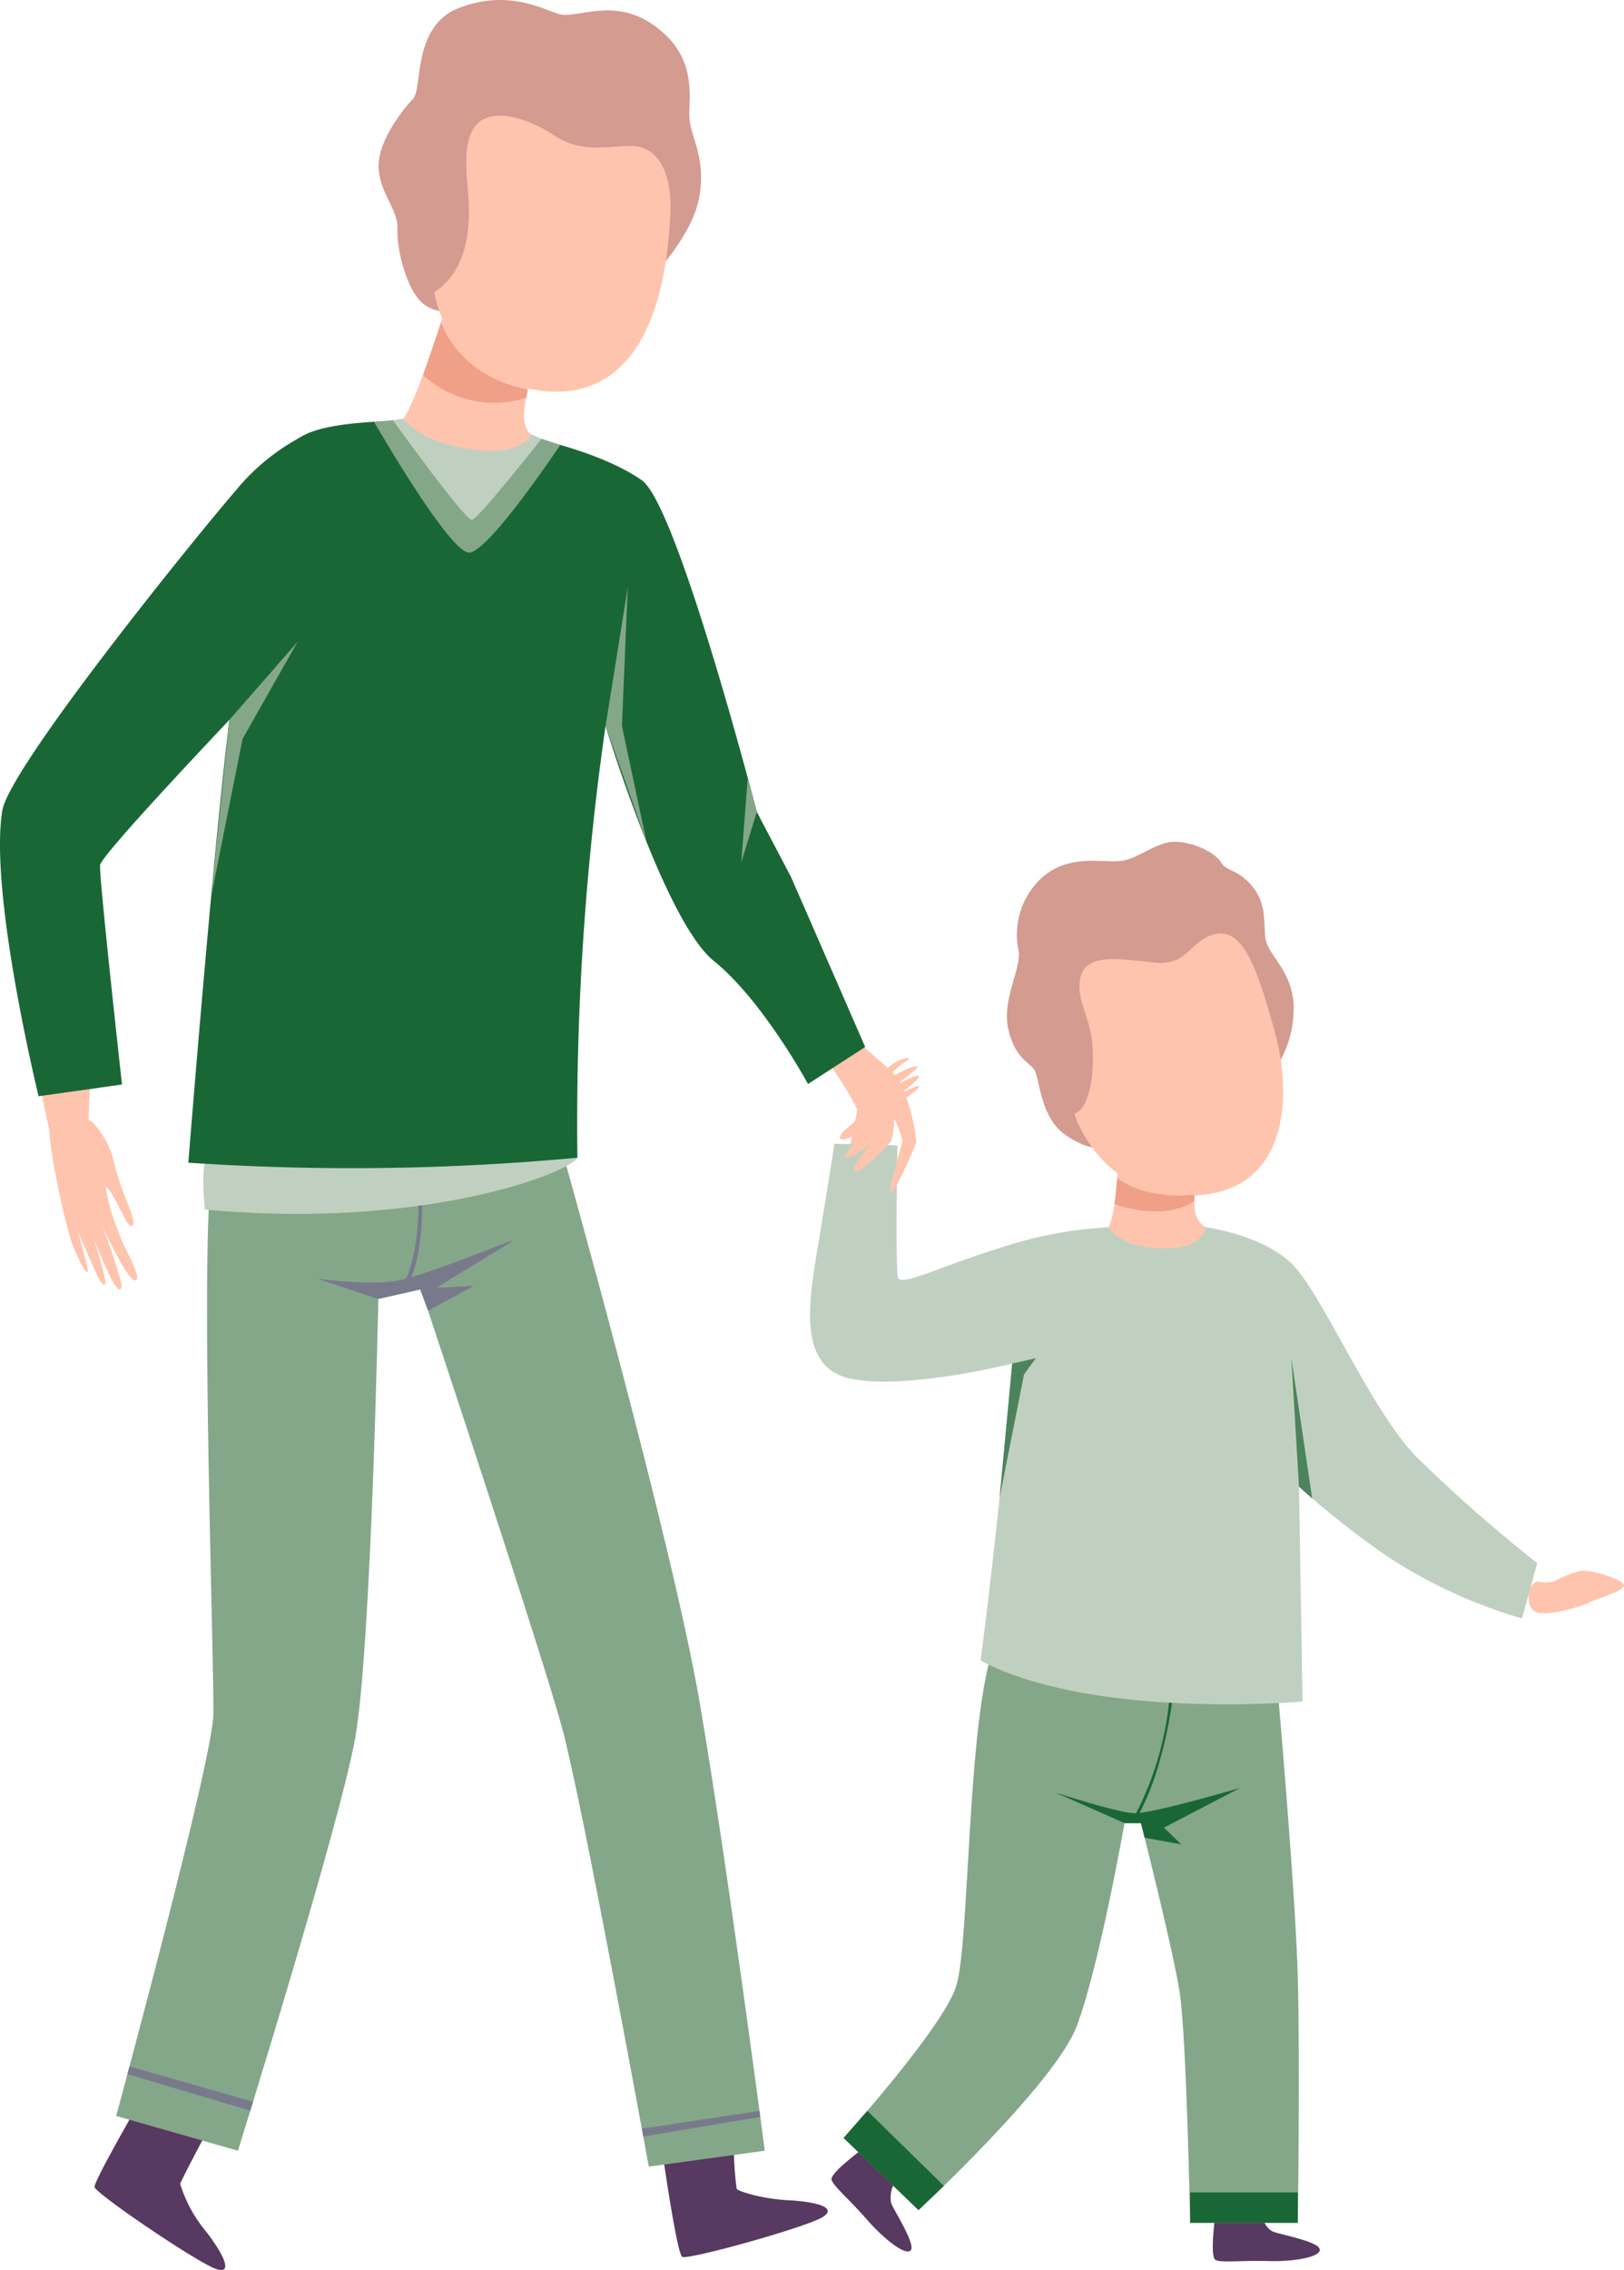
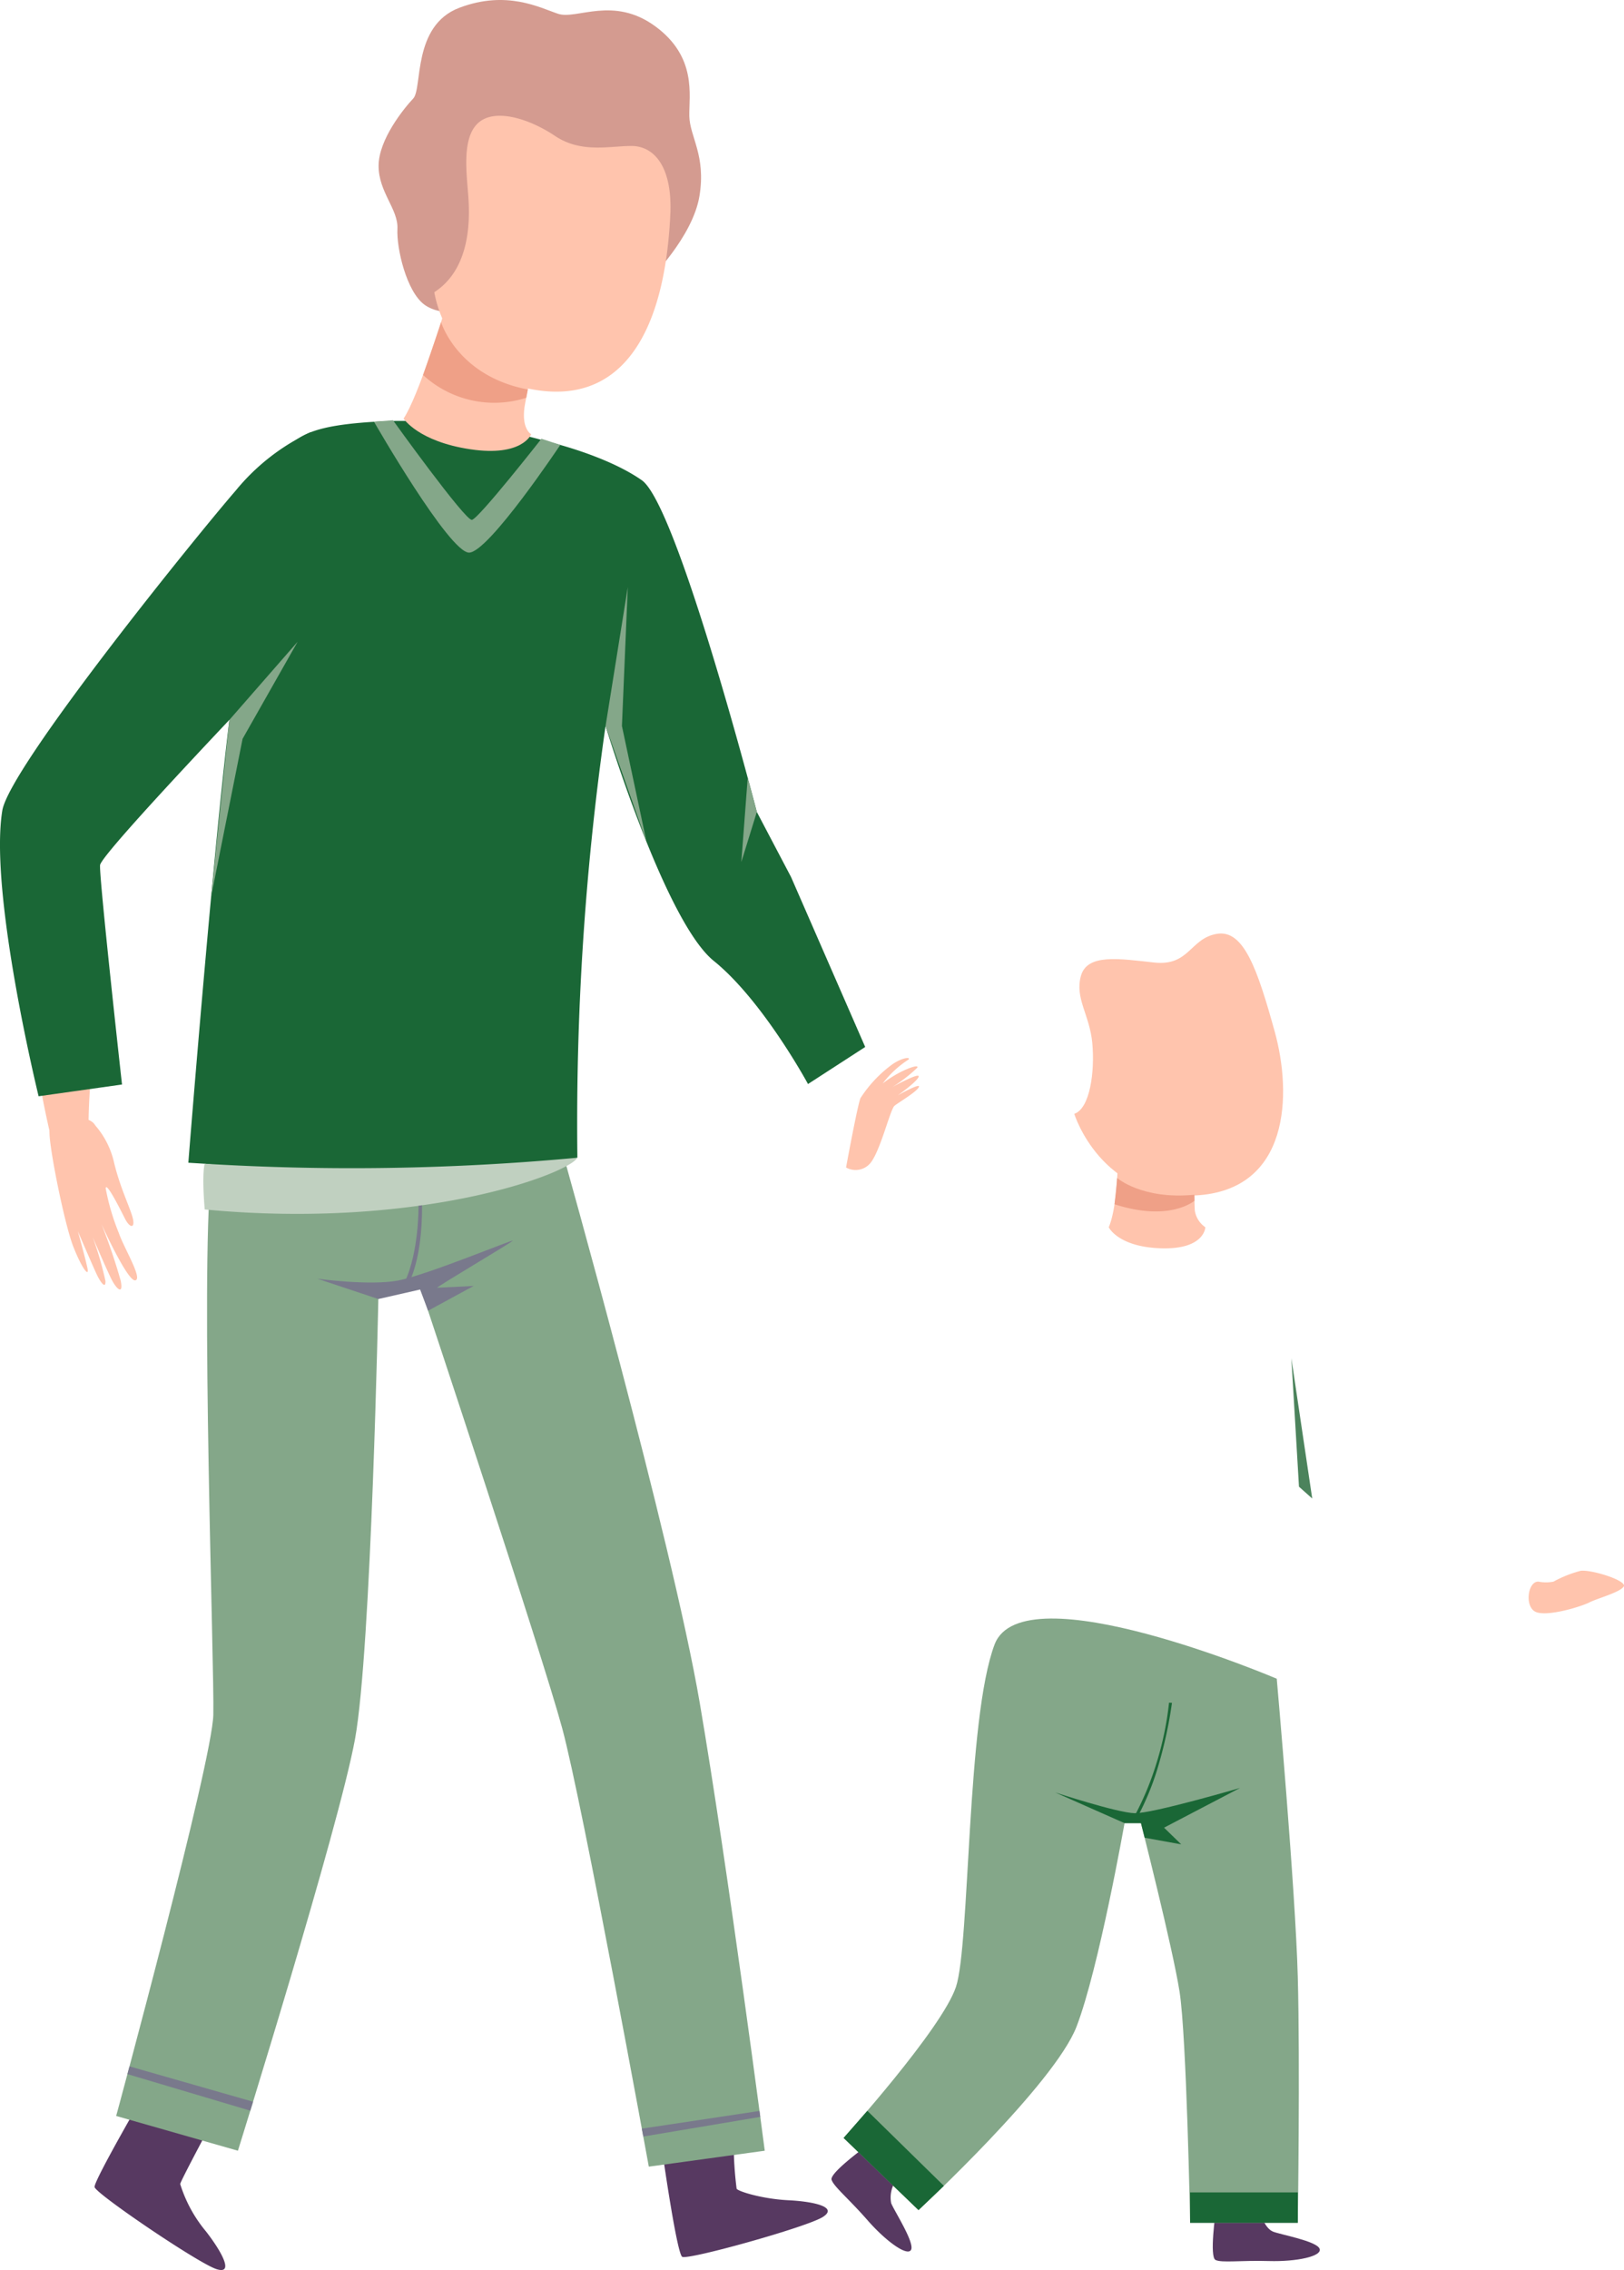
<svg xmlns="http://www.w3.org/2000/svg" id="Group_161" data-name="Group 161" width="160.821" height="224.701" viewBox="0 0 160.821 224.701">
  <path id="Path_663" data-name="Path 663" d="M127.209,205.5a8.417,8.417,0,0,1,1.88,3.728c.6,2.451,1.48,4.195,1.808,5.331s-.216,1.221-.755.149-1.843-3.648-1.891-2.968a22.472,22.472,0,0,0,1.3,4.419c.517,1.509,2.389,4.539,1.632,4.691s-3.347-5.565-3.347-5.565a57.966,57.966,0,0,1,1.909,5.627c.272,1.416-.416.827-.917-.165s-1.869-4.189-1.869-4.189a33.172,33.172,0,0,1,1.269,4.357c.032.84-.483.109-.784-.488s-1.952-4.445-1.952-4.445.843,3.024.971,3.763-.525.027-1.413-2.216-2.461-10.117-2.363-11.477,3.821-1.837,4.523-.549" transform="translate(-117.785 -94.112)" fill="#ffc4ad" />
  <path id="Path_664" data-name="Path 664" d="M124.076,215.957a89.529,89.529,0,0,1-2.229-16.9c2.371-1,8.029,1.288,8.029,1.288a65.791,65.791,0,0,0-1.931,14.525c.037,6.955-2.829,3.987-3.869,1.085" transform="translate(-119.175 -104.017)" fill="#ffc4ad" />
  <path id="Path_665" data-name="Path 665" d="M152.263,213.367s1.128-6.141,1.429-6.864a12.57,12.57,0,0,1,3.144-3.339c1.08-.741,1.861-.723,1.608-.475a9.925,9.925,0,0,0-2.555,2.368c1.552-1.24,3.653-2.016,3.435-1.573a14.865,14.865,0,0,1-2.485,1.925s2.731-1.507,2.616-1.035-2.064,1.851-2.064,1.851,2.3-1.3,2.085-.821-1.976,1.5-2.411,1.853-1.411,4.555-2.432,5.723a1.913,1.913,0,0,1-2.371.387" transform="translate(-68.481 -97.802)" fill="#ffc4ad" />
  <path id="Path_666" data-name="Path 666" d="M166.168,245.368s-.635,4.443-.016,4.749,2.507.027,5.277.107,5.352-.477,5.024-1.232-3.856-1.381-4.6-1.677-1.165-1.541-1.165-1.541Z" transform="translate(-45.783 -26.412)" fill="#573961" />
  <path id="Path_667" data-name="Path 667" d="M155.091,242.95s-3.571,2.587-3.36,3.259,1.707,1.885,3.56,4.005,4.019,3.661,4.325,2.9-1.68-3.827-1.981-4.584a2.949,2.949,0,0,1,.283-1.931Z" transform="translate(-69.383 -30.443)" fill="#573961" />
  <path id="Path_668" data-name="Path 668" d="M195.066,229.295s1.853,20.854,2.085,29.552,0,24.31,0,24.31H186.487s-.349-18.47-1.045-22.88-3.824-16.68-3.824-16.68h-1.624s-2.549,14.416-4.752,20.136S159.591,281.9,159.591,281.9l-7.419-7.144s9.736-10.781,11.128-14.952,1.043-26.571,3.827-33.9,27.939,3.395,27.939,3.395" transform="translate(-68.633 -63.129)" fill="#84a789" />
-   <path id="Path_669" data-name="Path 669" d="M184.927,217.454a10.864,10.864,0,0,0,1.7-6.16c-.174-3.471-2.627-4.94-2.807-6.673s.109-3.3-1.256-5.013-2.641-1.553-3.1-2.378-2.341-1.946-4.36-2.075-3.8,1.708-5.627,1.9-5.254-.757-7.921,1.783a7.656,7.656,0,0,0-2.156,7.172c.227,1.775-1.682,4.792-1.035,7.674s2.038,3.233,2.582,4.052.555,4.674,3.07,6.424,3.861,1.253,3.861,1.253Z" transform="translate(-58.519 -111.826)" fill="#d49b90" />
  <path id="Path_670" data-name="Path 670" d="M178.591,222.647a3.79,3.79,0,0,0,1.48,0,11.821,11.821,0,0,1,2.693-1.072c1.088-.136,4.653.981,4.261,1.563s-2.608,1.163-3.392,1.563-3.955,1.387-5.216.984-.92-3.107.173-3.037" transform="translate(-26.234 -66.087)" fill="#ffc4ad" />
-   <path id="Path_671" data-name="Path 671" d="M188.157,214.041l1.915-.059s5.739.715,8.693,3.752S206.474,232.1,211,236.74a150.178,150.178,0,0,0,11.939,10.488l-1.507,5.48a49.4,49.4,0,0,1-13.331-6.136,85.422,85.422,0,0,1-8.752-6.912l.347,21.27s-20.664,1.848-31.88-4.051c2.173-16.891,3.131-29.4,3.131-29.4s-10.3,2.592-15.875,1.52-4.24-7.885-3.253-13.822c1.085-6.555,1.52-9.459,1.52-9.459l6.245.163s-.232,12.213.059,13.107,4.637-1.3,9.971-2.915a40.492,40.492,0,0,1,10.9-2.088c2.376-.061,7.363.117,7.363.117Z" transform="translate(-70.71 -92.501)" fill="#c0d0c0" />
  <path id="Path_672" data-name="Path 672" d="M160.615,216.233s2.627,8.58,12,8.084,9.564-10.043,7.851-16.223-3.07-10.125-5.731-9.671-2.709,3.216-6.2,2.838-6.637-.9-7.259,1.323.866,3.844,1.127,6.654-.224,6.474-1.783,7" transform="translate(-54.235 -105.984)" fill="#ffc4ad" />
  <path id="Path_673" data-name="Path 673" d="M162.018,212.528s.928,1.965,5.219,2.085,4.347-2.085,4.347-2.085a2.459,2.459,0,0,1-1.045-1.669c-.056-1.013-.056-3.456-.056-3.456l-7.587-.813s-.064,4.032-.877,5.939" transform="translate(-52.222 -91.046)" fill="#ffc4ad" />
  <path id="Path_674" data-name="Path 674" d="M160.029,230.073s6.131,2.011,7.869,2.056,10.435-2.5,10.435-2.5l-7.523,3.931,1.7,1.653-3.621-.656-.363-1.443H166.9Z" transform="translate(-55.537 -52.646)" fill="#1a6736" />
  <path id="Path_675" data-name="Path 675" d="M166.449,226.463a31.255,31.255,0,0,1-1.245,5.995,29.043,29.043,0,0,1-2.261,5.392h.347a26.9,26.9,0,0,0,2.189-5.451,43.225,43.225,0,0,0,1.261-5.917Z" transform="translate(-50.682 -57.922)" fill="#1a6736" />
  <path id="Path_676" data-name="Path 676" d="M152.172,244.3l7.419,7.144,2.513-2.4-7.581-7.429Z" transform="translate(-68.633 -32.673)" fill="#1a6736" />
  <rect id="Rectangle_202" data-name="Rectangle 202" width="10.666" height="3.009" transform="translate(117.853 217.018)" fill="#1a6736" />
  <path id="Path_677" data-name="Path 677" d="M169.554,226.4l-.754-12.72,2.066,13.887Z" transform="translate(-40.919 -79.235)" fill="#4c835c" />
-   <path id="Path_678" data-name="Path 678" d="M159.216,214.211l2.348-.536-1.174,1.609-2.429,12.278Z" transform="translate(-58.984 -79.235)" fill="#4c835c" />
  <path id="Path_679" data-name="Path 679" d="M162.493,206.987s2.472,2.163,7.645,1.659l.011.595s-2.419,2.123-7.917.347c.163-1.309.261-2.6.261-2.6" transform="translate(-51.866 -90.382)" fill="#efa087" />
  <path id="Path_680" data-name="Path 680" d="M145.483,244.571s1.333,9.291,1.853,9.648,12.291-2.92,13.912-3.933-.984-1.549-3.419-1.667-4.869-.835-5.1-1.133a35.567,35.567,0,0,1-.291-4.765Z" transform="translate(-79.781 -30.826)" fill="#573961" />
  <path id="Path_681" data-name="Path 681" d="M129.63,240.754s-5.355,9.2-5.272,9.837,10.259,7.541,12.069,8.123.48-1.784-1.043-3.739a13.627,13.627,0,0,1-2.547-4.683c.064-.376,3.5-6.771,3.5-6.771Z" transform="translate(-114.993 -34.103)" fill="#573961" />
  <path id="Path_682" data-name="Path 682" d="M151.127,222.663s-.7,35.033-2.317,43.849-11.595,40.739-11.595,40.739l-12.056-3.44s9.507-34.977,9.621-39.713-1.275-43.1-.232-53.59,21.795-3.813,21.795-3.813l2.435,14.536Z" transform="translate(-113.655 -94.359)" fill="#84a789" />
  <path id="Path_683" data-name="Path 683" d="M153.1,207.274s10.84,38.369,13.622,54.636,6.435,44.313,6.435,44.313L161.676,307.8s-6.549-35.91-8.579-43.4-13.68-42.529-13.68-42.529l-4.52-16.654Z" transform="translate(-97.425 -93.331)" fill="#84a789" />
-   <path id="Path_684" data-name="Path 684" d="M151.525,200.474s8.016,6.427,8.792,7.533a18.08,18.08,0,0,1,1.789,6.272c-.168.645-2.056,4.872-2.5,5s1.048-4.531,1.12-5.051a7.635,7.635,0,0,0-.816-2.251,7.722,7.722,0,0,1-.283,2.187c-.259.413-3.3,3.5-3.645,2.973s1.669-2.672,1.669-2.672-2.235,1.712-2.539,1.333,2.344-2.9,2.344-2.9-2.96,1.68-2.909.944,1.936-1.624,1.891-2.237-1.888-3.627-2.84-4.909a45.834,45.834,0,0,0-3.056-3.528,19.029,19.029,0,0,1,.984-2.7" transform="translate(-71.367 -101.237)" fill="#ffc4ad" />
  <path id="Path_685" data-name="Path 685" d="M163.486,180.967s5.725,1.331,9.261,3.808,11.389,32.832,11.389,32.832l3.392,6.448,7.341,16.819-5.664,3.667s-4.461-8.253-9.331-12.187-10.718-23.259-10.718-23.259a276.953,276.953,0,0,0-2.789,42.742c-16.576,3.1-36.9.595-36.9.595l-1.627-.1s3-37.937,4.651-48.126,2.088-18.707,4-21.24,2.957-3.693,11.131-4.051a52.424,52.424,0,0,1,15.867,2.056" transform="translate(-109.19 -137.237)" fill="#1a6736" />
  <path id="Path_686" data-name="Path 686" d="M161.744,191.37s4.259-4.193,4.933-8.24-.96-5.885-1-7.935.776-5.847-3.376-8.887-7.789-.627-9.613-1.233-5.09-2.372-9.781-.6-3.634,7.987-4.57,8.983-3.431,4.066-3.431,6.669,1.964,4.295,1.865,6.232.9,6.2,2.663,7.5,4.982.638,4.982.638Z" transform="translate(-97.415 -163.707)" fill="#d49b90" />
  <path id="Path_687" data-name="Path 687" d="M128.533,206.83a241.324,241.324,0,0,0,36.9-.595c-.811,1.549-15.5,7.149-36.9,5.123-.307-3.693,0-4.528,0-4.528" transform="translate(-108.259 -91.636)" fill="#c0d0c0" />
-   <path id="Path_688" data-name="Path 688" d="M148.384,180.287l1.043.061,1.7.744s-6.739,8.043-7.52,8.043-8.347-10.1-8.347-10.1l1.536-.237Z" transform="translate(-96.827 -137.363)" fill="#c0d0c0" />
  <path id="Path_689" data-name="Path 689" d="M136.909,185.338a11.955,11.955,0,0,0,9.563,9.588c8.421,1.637,13.277-4.617,13.822-17.556.132-4.567-1.678-6.532-3.912-6.51s-4.969.718-7.53-1-5.992-2.779-7.624-1.252-1.1,5.062-.946,7.31.223,7.093-3.373,9.418" transform="translate(-93.902 -156.412)" fill="#ffc4ad" />
  <path id="Path_690" data-name="Path 690" d="M135.832,185.272s1.448,2.264,6.608,3.037,6.027-1.488,6.027-1.488-1.1-.581-.579-3.152.944-5.429.944-5.429l-9.032-3.325s-2.52,8.211-3.968,10.357" transform="translate(-95.867 -143.837)" fill="#ffc4ad" />
  <path id="Path_691" data-name="Path 691" d="M151.608,179.3a21.246,21.246,0,0,0-7.435,5.8c-3.824,4.408-22.395,27.35-23.1,31.657-1.333,8.165,3.595,28.28,3.595,28.28l8.259-1.163s-2.28-20.526-2.173-21.715S148.578,202.5,148.578,202.5s6.869-17.2,3.029-23.2" transform="translate(-120.845 -136.522)" fill="#1a6736" />
  <path id="Path_692" data-name="Path 692" d="M132.631,213.082s5.173.715,8,.179,11.475-4.128,11.347-3.941-7.7,4.656-7.477,4.656,3.608-.179,3.608-.179l-4.515,2.456-.789-2.1-4.136.941Z" transform="translate(-101.202 -86.507)" fill="#79798c" />
  <path id="Path_693" data-name="Path 693" d="M137.259,208.05s.056,4.624-1.395,7.6l.435.029s1.344-2.285,1.309-7.68l-.349.048" transform="translate(-95.813 -88.691)" fill="#79798c" />
  <path id="Path_694" data-name="Path 694" d="M125.577,240.732l12.169,3.621.273-.888-12.235-3.5Z" transform="translate(-112.959 -35.423)" fill="#79798c" />
  <path id="Path_695" data-name="Path 695" d="M144.824,244.152l11.583-1.946-.078-.588L144.68,243.37Z" transform="translate(-81.12 -32.663)" fill="#79798c" />
  <path id="Path_696" data-name="Path 696" d="M130.487,194.825l6.764-7.743-5.449,9.607-3.117,15.622Z" transform="translate(-107.778 -123.558)" fill="#84a789" />
  <path id="Path_697" data-name="Path 697" d="M143.333,198.8l2.2-13.742-.58,13.742,2.434,11.463Z" transform="translate(-83.365 -126.937)" fill="#84a789" />
  <path id="Path_698" data-name="Path 698" d="M149.91,195.517l-1.536,4.962.634-8.351Z" transform="translate(-74.963 -115.147)" fill="#84a789" />
  <path id="Path_699" data-name="Path 699" d="M136.613,178.86s7.152,9.957,7.816,9.861,6.888-8.029,6.888-8.029l1.864.611s-7.069,10.6-9.019,10.661-9.429-12.958-9.429-12.958Z" transform="translate(-97.698 -137.262)" fill="#84a789" />
  <path id="Path_700" data-name="Path 700" d="M138.342,175.218s1.592,5.333,8.589,6.667l-.157.821a10.409,10.409,0,0,1-10.219-2.256c.989-2.8,1.787-5.232,1.787-5.232" transform="translate(-94.662 -143.332)" fill="#efa087" />
</svg>